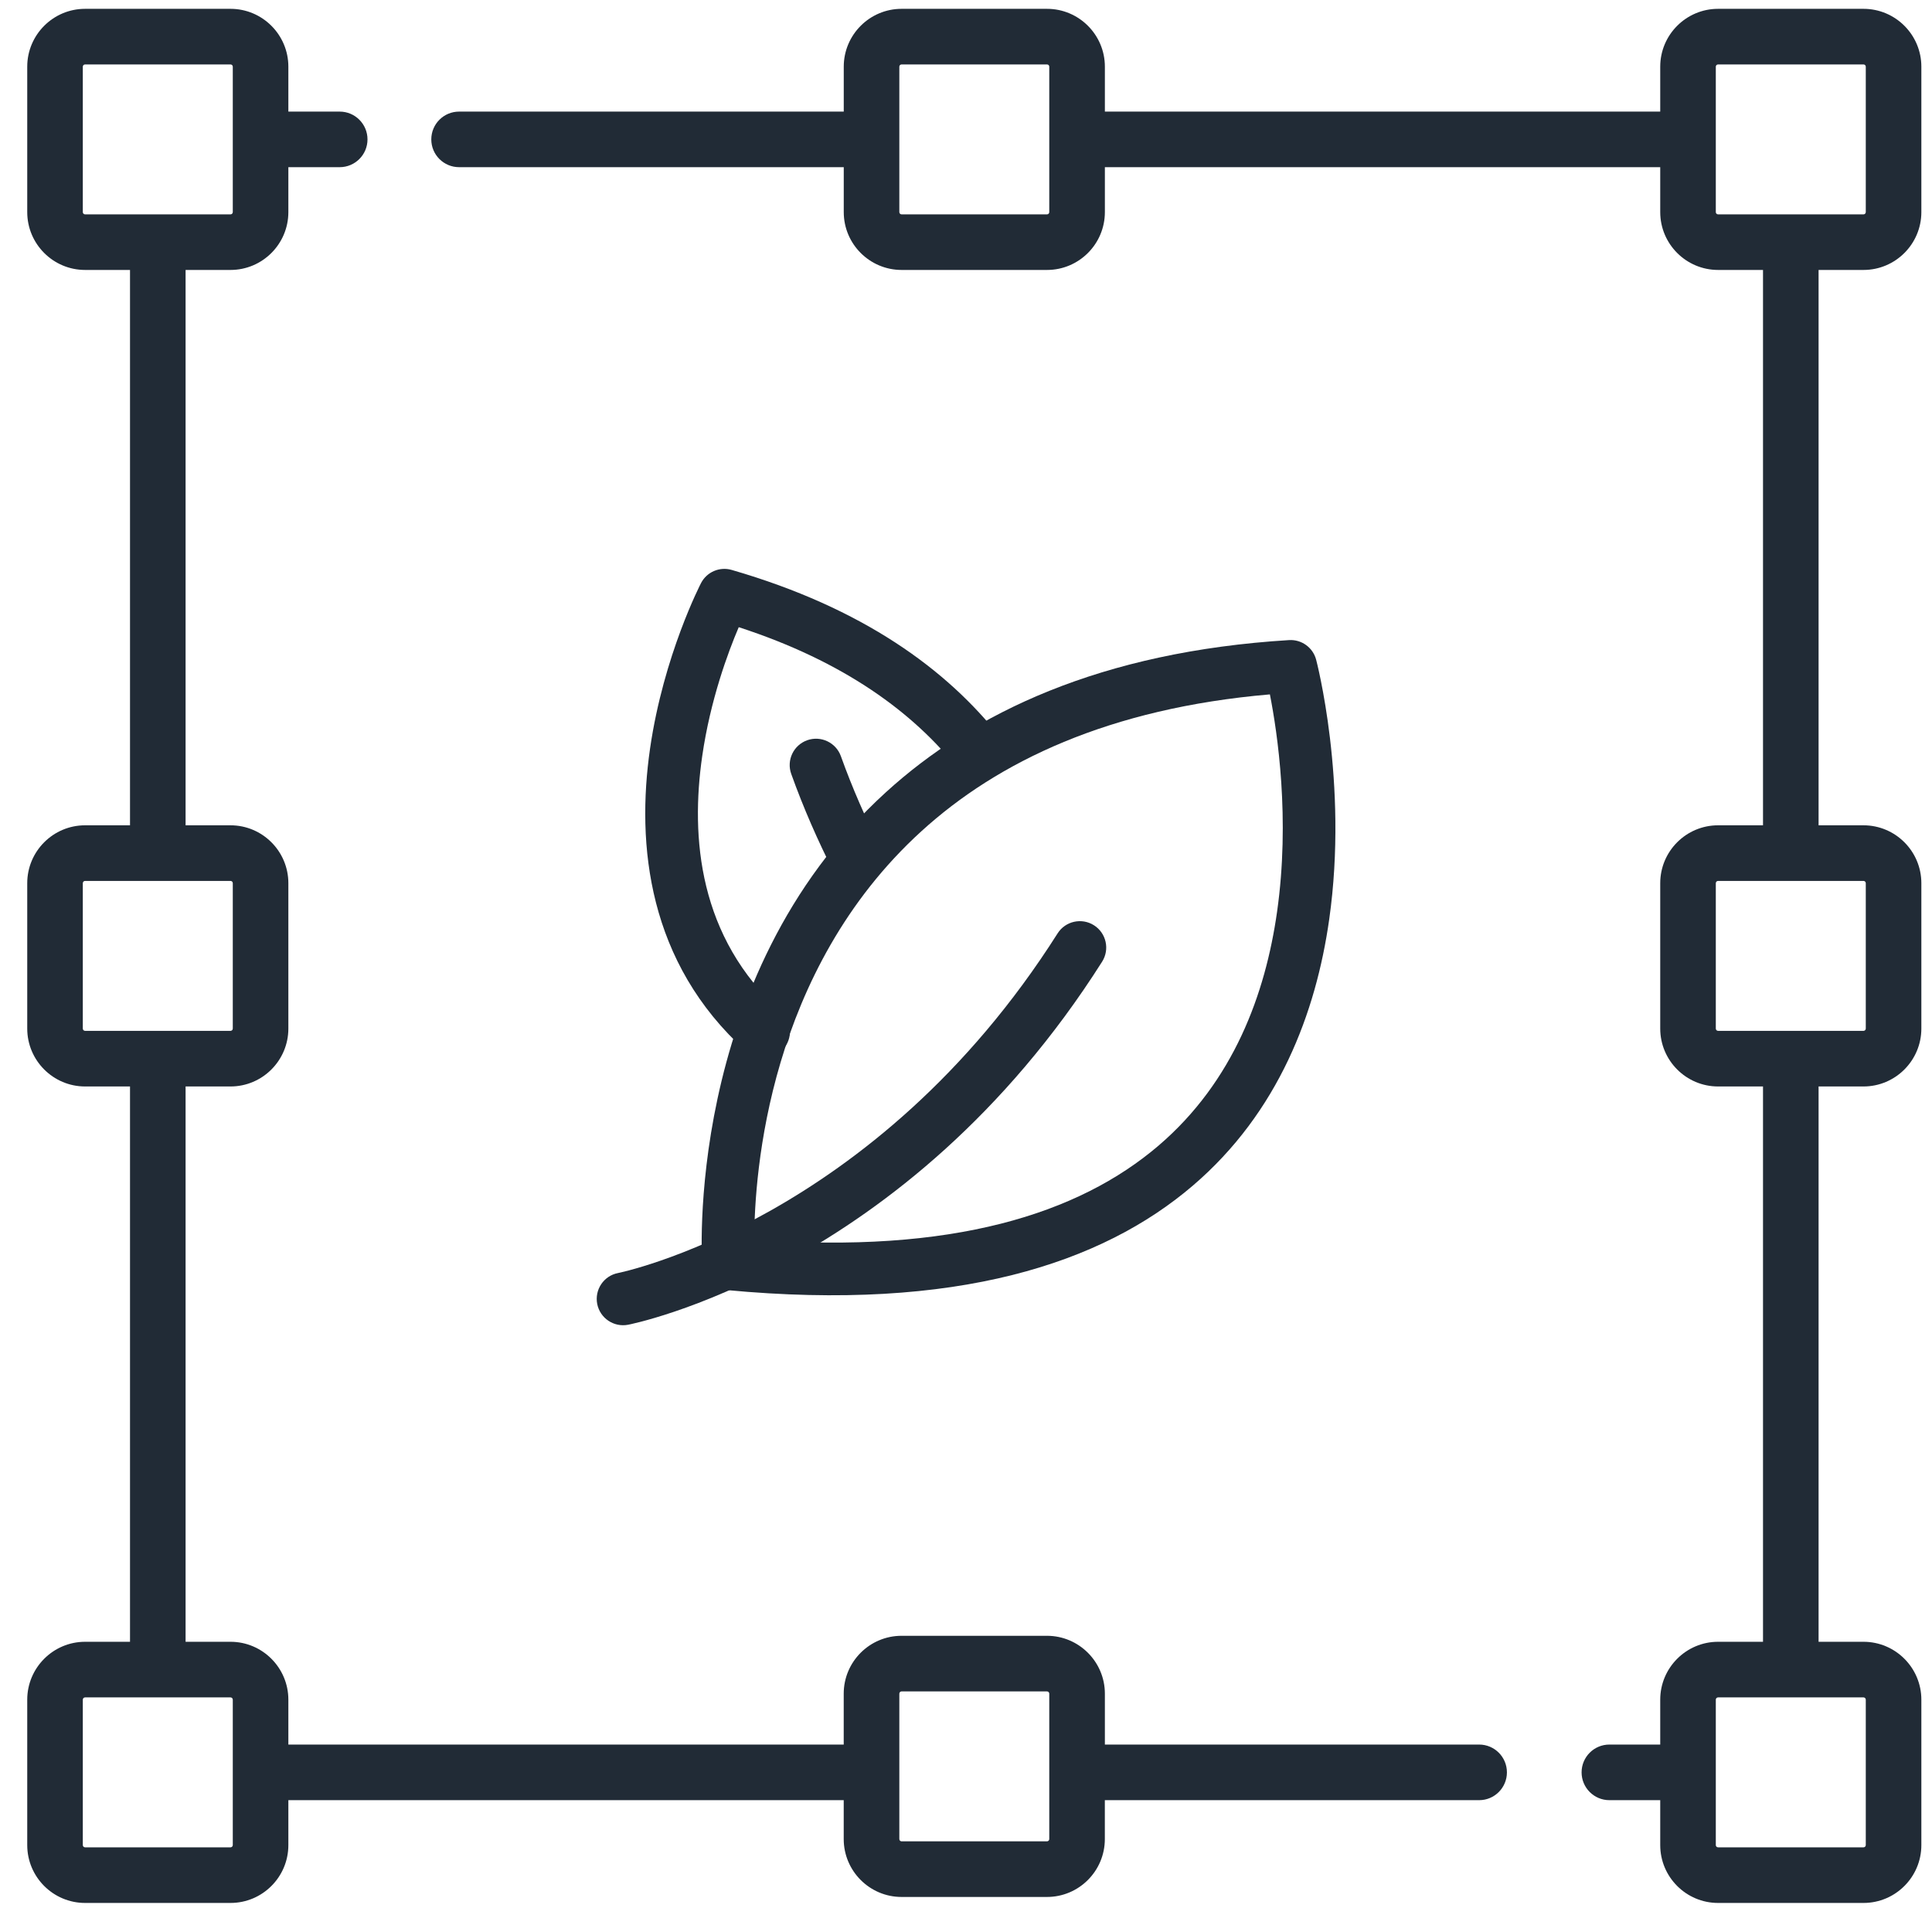
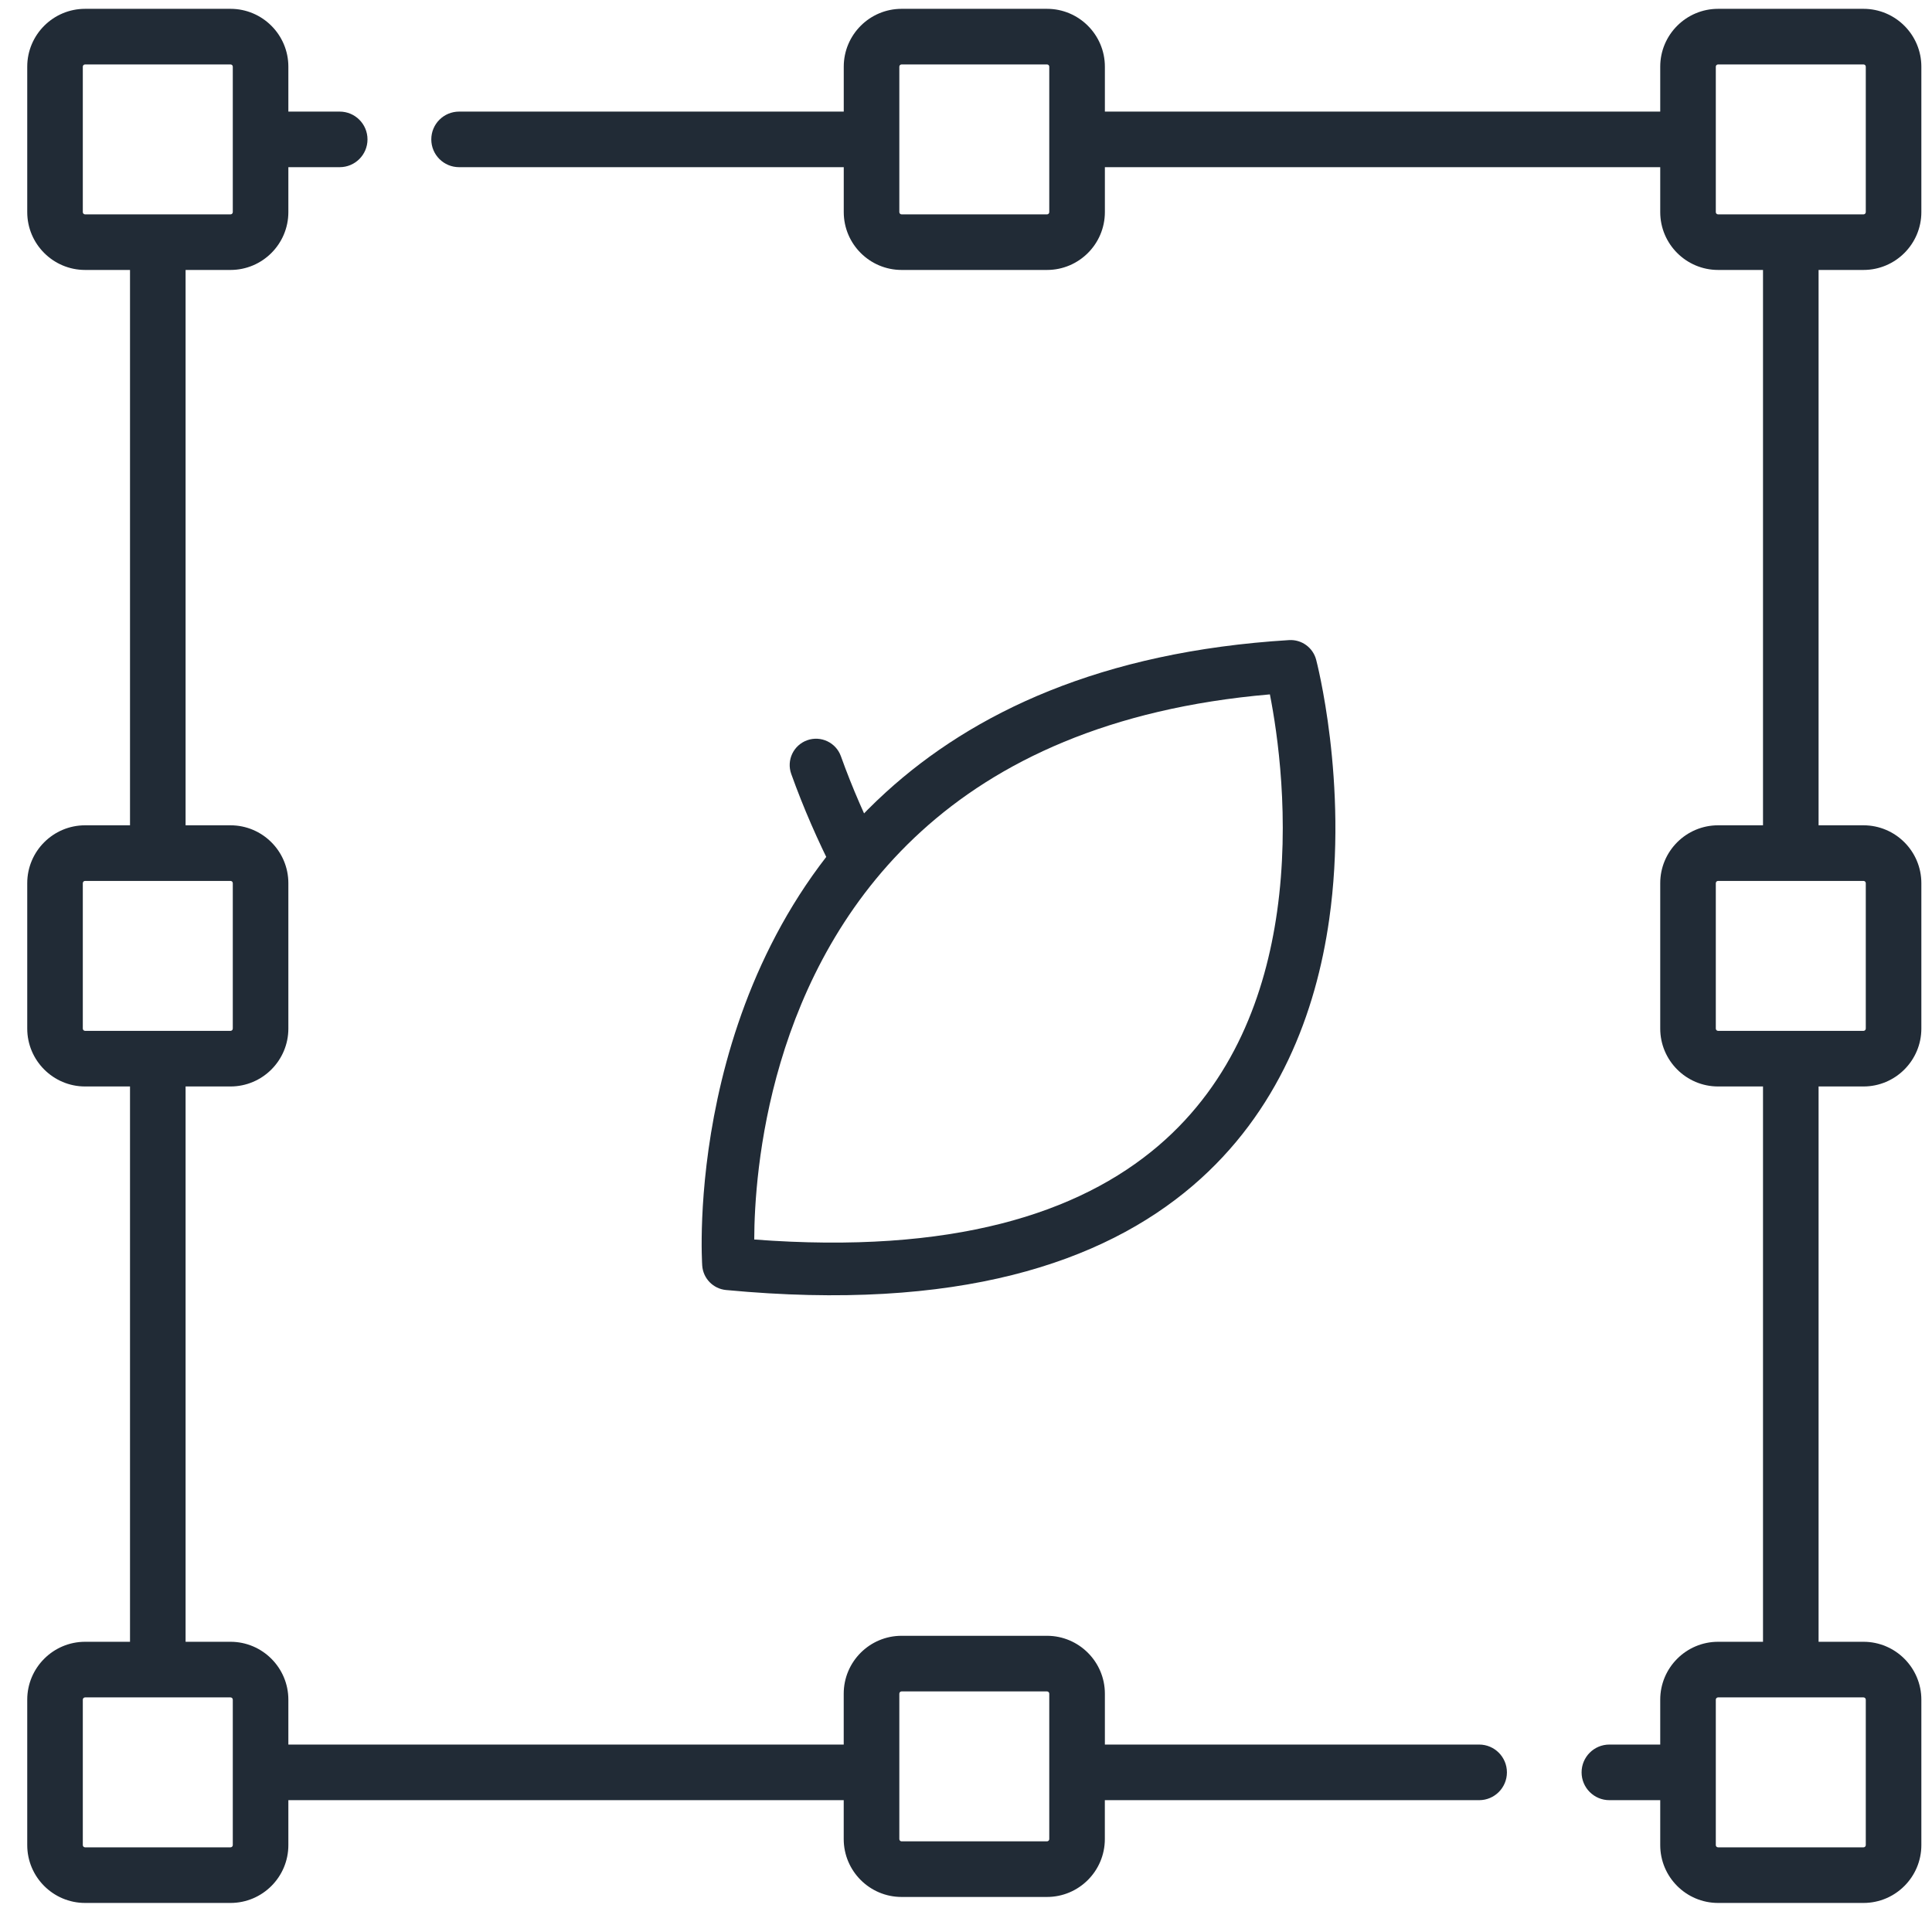
<svg xmlns="http://www.w3.org/2000/svg" width="51" height="51" viewBox="0 0 51 51" fill="none">
  <g clip-path="url(#clip0_114_48394)">
    <g clip-path="url(#clip1_114_48394)">
      <path d="M49.192 7.126C50.034 7.126 50.719 6.441 50.719 5.599V1.76C50.719 0.918 50.034 0.233 49.192 0.233H45.353C44.511 0.233 43.826 0.918 43.826 1.76V2.946H29.166V1.76C29.166 0.918 28.481 0.233 27.639 0.233H23.8C22.958 0.233 22.273 0.918 22.273 1.76V2.946H12.119C11.713 2.946 11.385 3.274 11.385 3.68C11.385 4.085 11.713 4.413 12.119 4.413H22.273V5.599C22.273 6.441 22.958 7.126 23.8 7.126H27.639C28.481 7.126 29.166 6.441 29.166 5.599V4.413H43.826V5.599C43.826 6.441 44.511 7.126 45.353 7.126H46.539V21.786H45.353C44.511 21.786 43.826 22.471 43.826 23.314V27.152C43.826 27.994 44.511 28.68 45.353 28.68H46.539V43.339H45.353C44.511 43.339 43.826 44.025 43.826 44.867V46.052H42.484C42.078 46.052 41.75 46.381 41.75 46.786C41.75 47.191 42.078 47.52 42.484 47.52H43.826V48.706C43.826 49.548 44.511 50.233 45.353 50.233H49.192C50.034 50.233 50.719 49.548 50.719 48.706V44.867C50.719 44.025 50.034 43.339 49.192 43.339H48.006V28.68H49.192C50.034 28.68 50.719 27.994 50.719 27.152V23.314C50.719 22.471 50.034 21.786 49.192 21.786H48.006V7.126H49.192ZM27.698 5.599C27.698 5.632 27.672 5.659 27.639 5.659H23.8C23.767 5.659 23.74 5.632 23.74 5.599V1.76C23.74 1.727 23.767 1.701 23.8 1.701H27.639C27.672 1.701 27.698 1.727 27.698 1.76V5.599ZM49.192 44.807C49.225 44.807 49.252 44.834 49.252 44.867V48.706C49.252 48.739 49.225 48.765 49.192 48.765H45.353C45.32 48.765 45.293 48.739 45.293 48.706V44.867C45.293 44.834 45.32 44.807 45.353 44.807H49.192ZM49.192 23.254C49.225 23.254 49.252 23.281 49.252 23.314V27.152C49.252 27.185 49.225 27.212 49.192 27.212H45.353C45.32 27.212 45.293 27.185 45.293 27.152V23.314C45.293 23.281 45.32 23.254 45.353 23.254H49.192ZM45.353 5.659C45.32 5.659 45.293 5.632 45.293 5.599V1.76C45.293 1.727 45.32 1.701 45.353 1.701H49.192C49.225 1.701 49.252 1.727 49.252 1.76V5.599C49.252 5.632 49.225 5.659 49.192 5.659H45.353Z" fill="#212B36" />
      <path d="M39.046 46.052H29.166V44.709C29.166 43.867 28.48 43.181 27.638 43.181H23.799C22.957 43.181 22.272 43.866 22.272 44.709V46.052H7.612V44.867C7.612 44.025 6.927 43.339 6.085 43.339H4.899V28.68H6.085C6.927 28.68 7.612 27.994 7.612 27.152V23.314C7.612 22.471 6.927 21.786 6.085 21.786H4.899V7.126H6.085C6.927 7.126 7.612 6.441 7.612 5.599V4.413H8.967C9.372 4.413 9.701 4.085 9.701 3.68C9.701 3.274 9.372 2.946 8.967 2.946H7.612V1.76C7.612 0.918 6.927 0.233 6.085 0.233H2.246C1.404 0.233 0.719 0.918 0.719 1.76V5.599C0.719 6.441 1.404 7.126 2.246 7.126H3.432V21.786H2.246C1.404 21.786 0.719 22.471 0.719 23.314V27.152C0.719 27.994 1.404 28.68 2.246 28.68H3.432V43.339H2.246C1.404 43.339 0.719 44.025 0.719 44.867V48.706C0.719 49.548 1.404 50.233 2.246 50.233H6.085C6.927 50.233 7.612 49.548 7.612 48.706V47.52H22.272V48.547C22.272 49.389 22.957 50.075 23.799 50.075H27.638C28.48 50.075 29.165 49.39 29.165 48.547V47.52H39.046C39.451 47.52 39.779 47.191 39.779 46.786C39.779 46.381 39.451 46.052 39.046 46.052ZM2.246 5.659C2.213 5.659 2.186 5.632 2.186 5.599V1.76C2.186 1.727 2.213 1.701 2.246 1.701H6.085C6.118 1.701 6.145 1.727 6.145 1.76V5.599C6.145 5.632 6.118 5.659 6.085 5.659H2.246ZM2.246 27.212C2.213 27.212 2.186 27.185 2.186 27.152V23.314C2.186 23.281 2.213 23.254 2.246 23.254H6.085C6.118 23.254 6.145 23.281 6.145 23.314V27.152C6.145 27.185 6.118 27.212 6.085 27.212H2.246ZM6.085 48.765H2.246C2.213 48.765 2.186 48.739 2.186 48.706V44.867C2.186 44.834 2.213 44.807 2.246 44.807H6.085C6.118 44.807 6.145 44.834 6.145 44.867V48.706C6.145 48.738 6.118 48.765 6.085 48.765ZM27.698 48.547C27.698 48.58 27.671 48.607 27.638 48.607H23.799C23.767 48.607 23.74 48.58 23.74 48.547V44.709C23.74 44.676 23.767 44.649 23.799 44.649H27.638C27.671 44.649 27.698 44.676 27.698 44.709V48.547Z" fill="#212B36" />
      <g clip-path="url(#clip2_114_48394)">
-         <path fill-rule="evenodd" clip-rule="evenodd" d="M16.581 34.97C16.204 35.043 15.839 34.797 15.765 34.421C15.692 34.044 15.937 33.678 16.314 33.605C16.314 33.605 23.092 32.251 27.918 24.639C28.123 24.315 28.554 24.219 28.878 24.425C29.202 24.63 29.299 25.06 29.094 25.385C23.906 33.567 16.581 34.97 16.581 34.97Z" fill="#212B36" />
        <path fill-rule="evenodd" clip-rule="evenodd" d="M23.244 22.378C23.417 22.72 23.281 23.139 22.939 23.314C22.596 23.487 22.177 23.351 22.003 23.009C21.59 22.195 21.211 21.334 20.887 20.431C20.757 20.069 20.945 19.671 21.307 19.541C21.668 19.412 22.067 19.6 22.197 19.961C22.501 20.808 22.856 21.615 23.244 22.378Z" fill="#212B36" />
        <path fill-rule="evenodd" clip-rule="evenodd" d="M34.743 17.415C34.743 17.415 35.601 20.653 35.088 24.267C34.739 26.733 33.753 29.362 31.484 31.301C29.103 33.336 25.274 34.633 19.164 34.053C18.827 34.02 18.561 33.749 18.537 33.41C18.537 33.41 17.998 25.82 23.385 20.914C25.681 18.822 29.056 17.202 34.028 16.897C34.359 16.877 34.659 17.094 34.743 17.415ZM33.522 18.33C29.274 18.695 26.34 20.105 24.322 21.943C20.285 25.619 19.915 30.956 19.91 32.72C25.142 33.117 28.484 32.035 30.581 30.243C32.566 28.546 33.404 26.231 33.711 24.072C34.06 21.614 33.722 19.346 33.522 18.33Z" fill="#212B36" />
-         <path fill-rule="evenodd" clip-rule="evenodd" d="M26.418 19.481C26.655 19.784 26.602 20.22 26.3 20.458C25.998 20.695 25.56 20.642 25.324 20.34C24.128 18.817 22.285 17.46 19.501 16.556C19.215 17.226 18.751 18.479 18.537 19.958C18.227 22.101 18.437 24.745 20.623 26.714C20.909 26.971 20.931 27.411 20.674 27.696C20.417 27.982 19.977 28.004 19.692 27.747C17.101 25.414 16.793 22.299 17.16 19.759C17.517 17.292 18.505 15.393 18.505 15.393C18.657 15.098 18.997 14.952 19.316 15.045C22.775 16.046 24.998 17.672 26.418 19.481Z" fill="#212B36" />
      </g>
    </g>
  </g>
  <defs>
    <clipPath id="clip0_114_48394">
      <rect width="50" height="50" fill="white" transform="translate(0.719 0.233)" />
    </clipPath>
    <clipPath id="clip1_114_48394">
      <rect width="50" height="50" fill="white" transform="translate(0.719 0.233)" />
    </clipPath>
    <clipPath id="clip2_114_48394">
      <rect width="19.565" height="20" fill="white" transform="translate(15.719 15)" />
    </clipPath>
  </defs>
</svg>